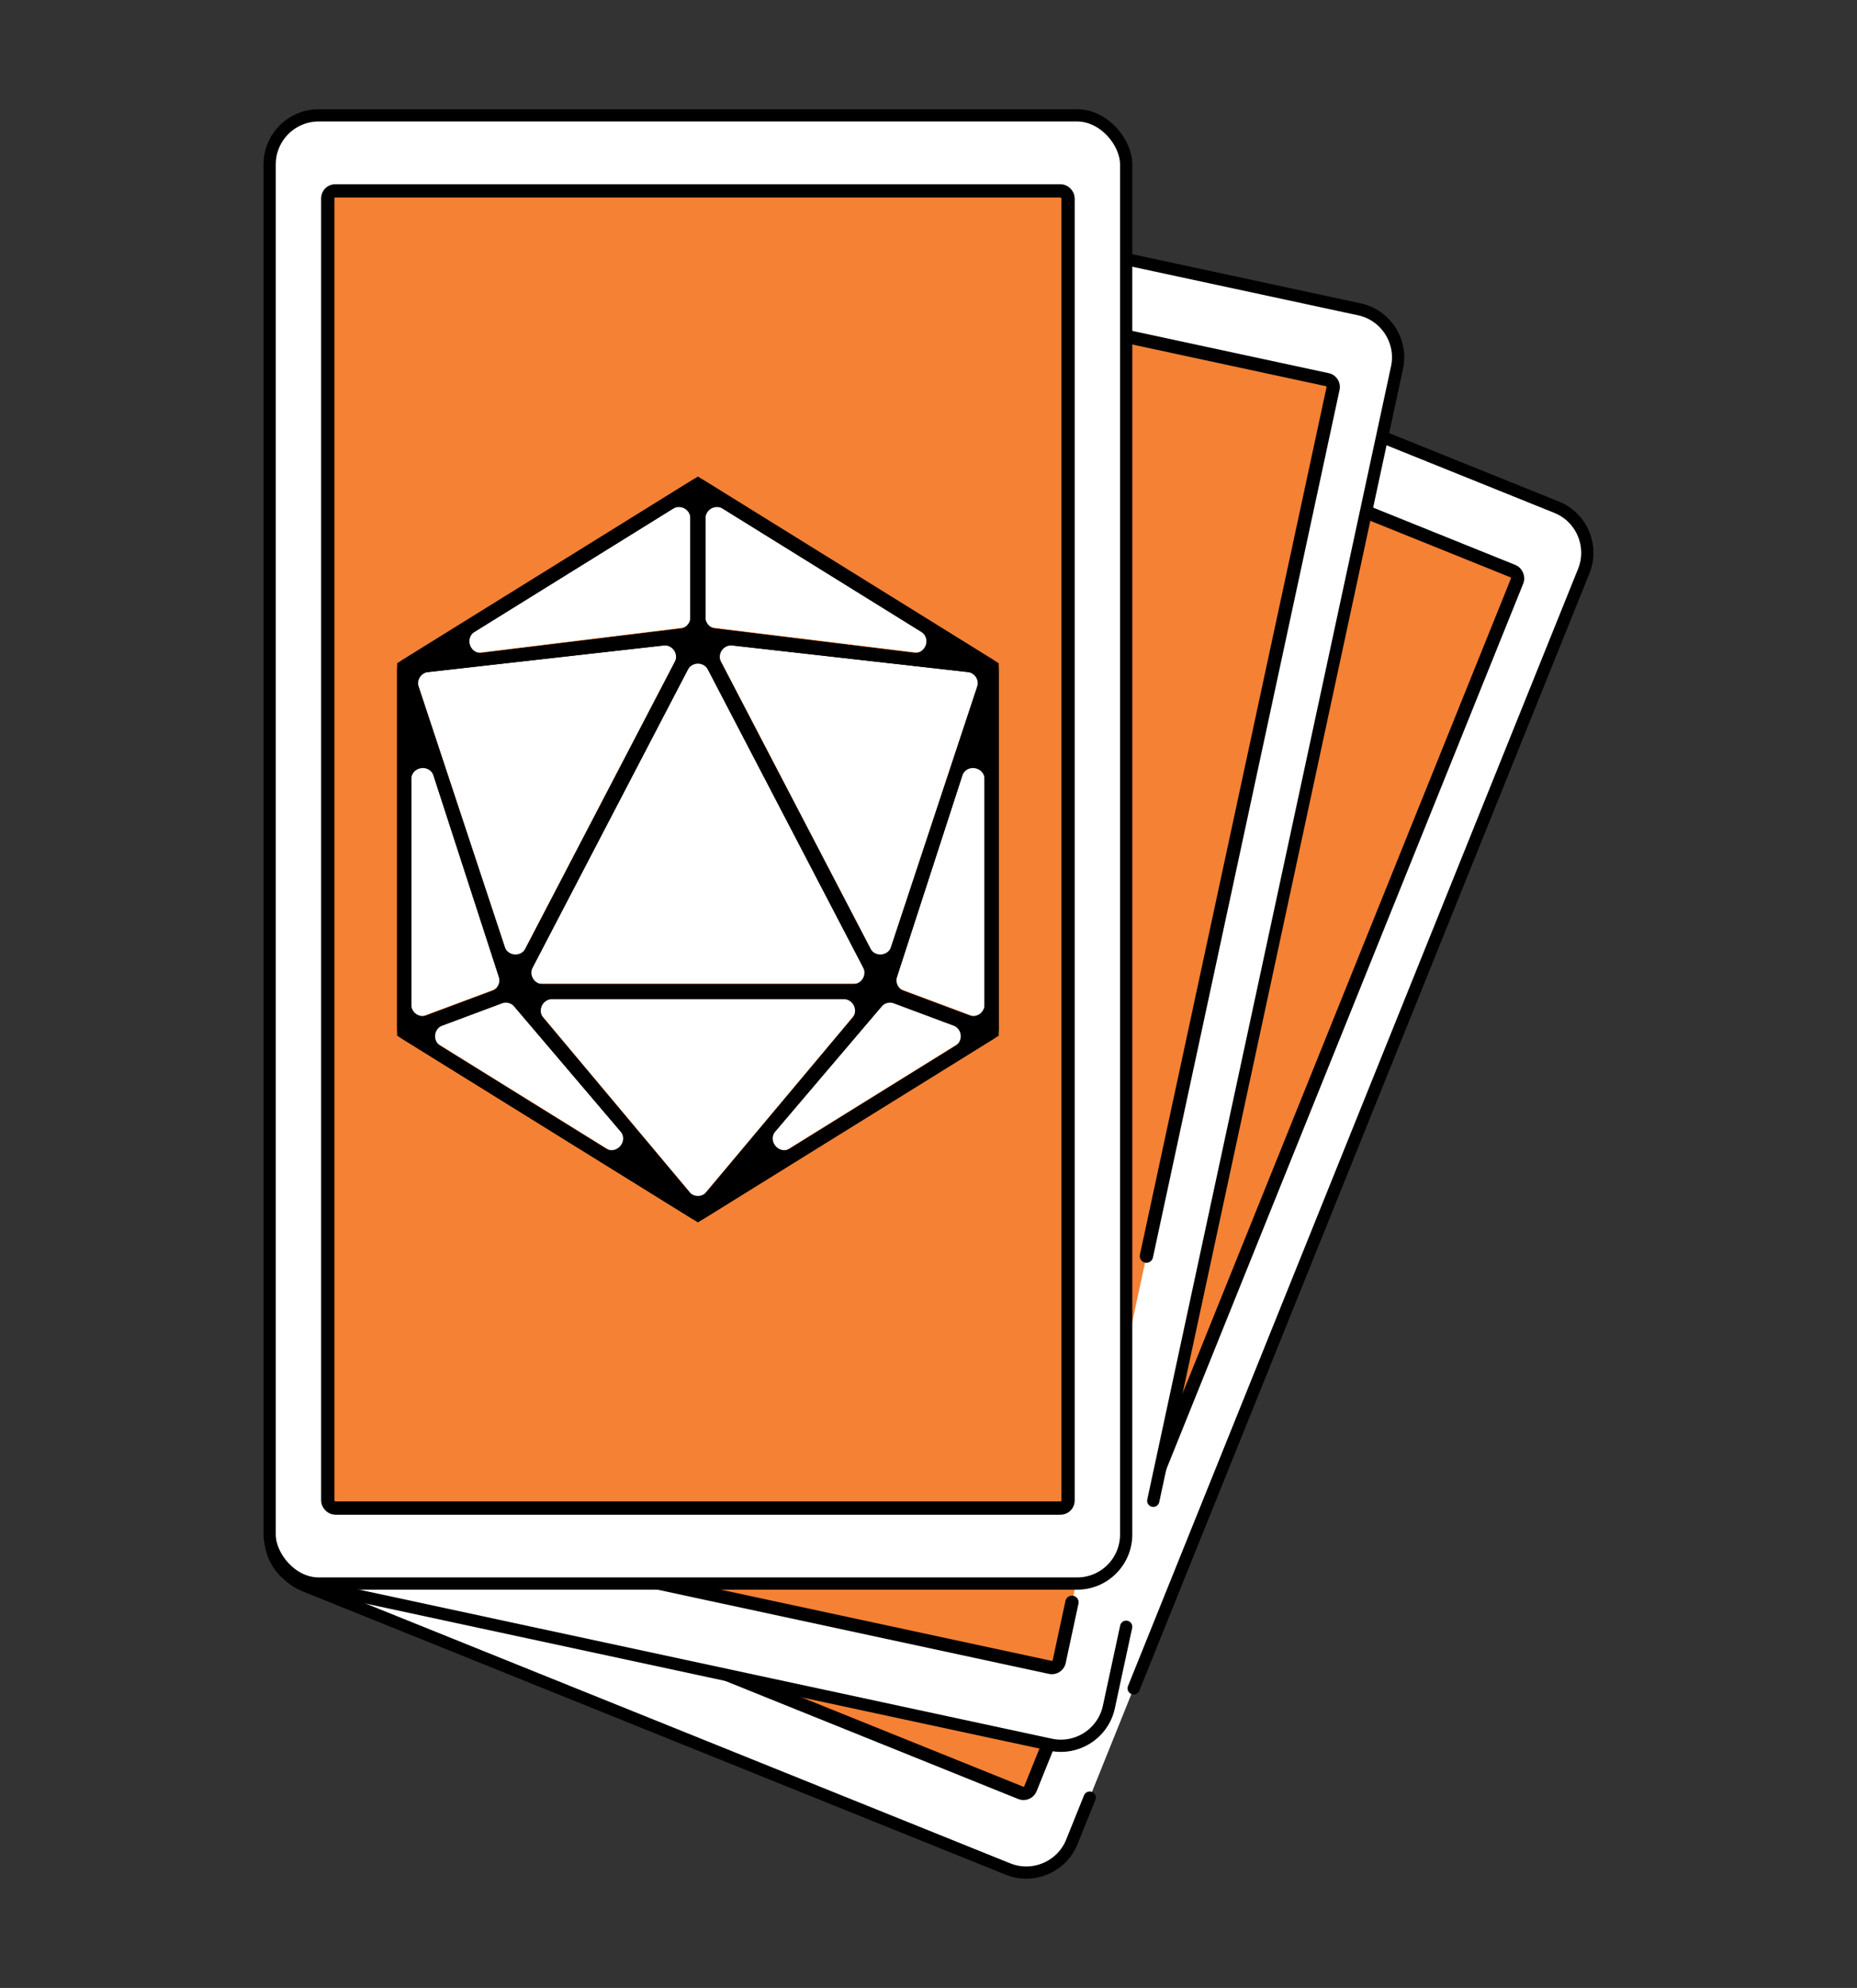
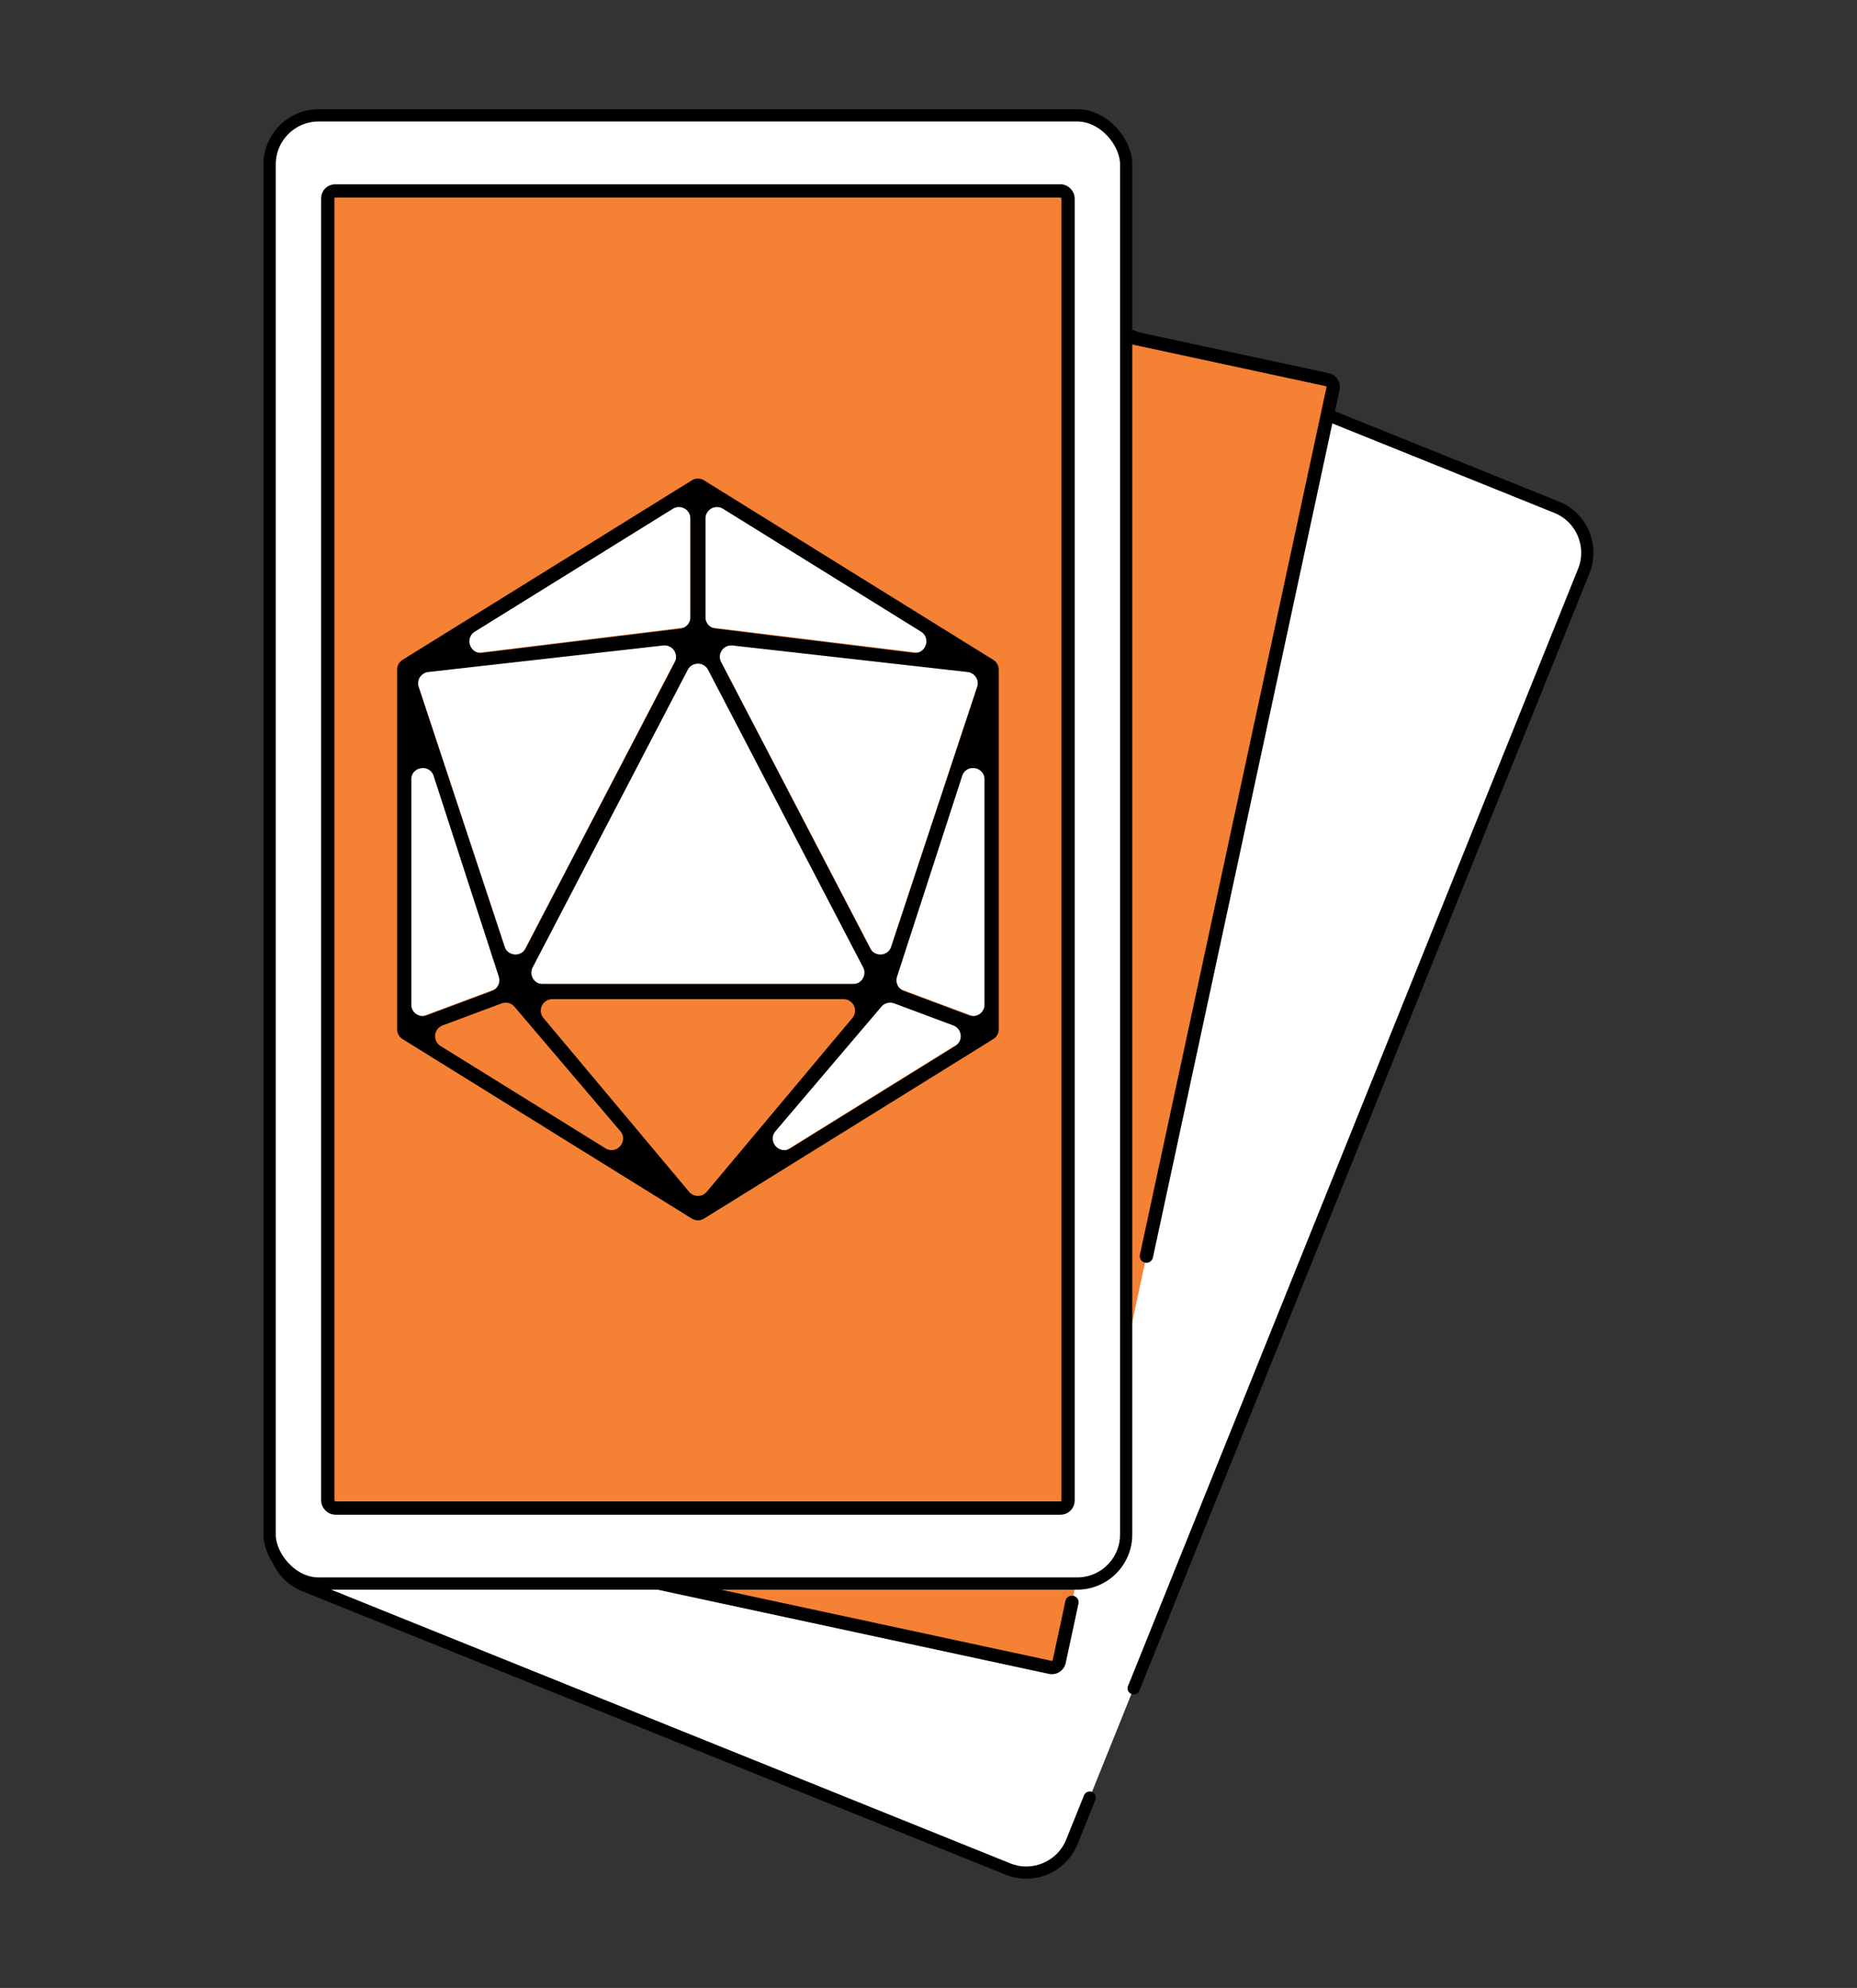
<svg xmlns="http://www.w3.org/2000/svg" viewBox="0 0 3488.38 3733.89">
  <rect x="0" y="0" width="3488.38" height="3733.89" fill="#333333" stroke="none" />
  <defs>
    <style>.cls-1,.cls-3,.cls-5,.cls-7{fill:#fff;}.cls-1,.cls-2,.cls-3,.cls-4,.cls-5,.cls-6{stroke:#000;}.cls-1,.cls-2,.cls-3,.cls-4{stroke-linecap:round;}.cls-1,.cls-2,.cls-3,.cls-5,.cls-6{stroke-miterlimit:10;}.cls-1,.cls-5{stroke-width:22.99px;}.cls-2,.cls-4,.cls-6{fill:#f48134;stroke-width:25px;}.cls-3{stroke-width:22.99px;}.cls-4{stroke-linejoin:round;}</style>
  </defs>
  <g data-name="Capa 3" id="Capa_3">
    <path d="M2047,3376.33l-33.53,83.22c-18.92,47-72.83,69.91-119.8,51L572,2978c-47-18.93-69.91-72.84-51-119.81l961.78-2387c18.92-47,72.83-69.91,119.8-51l1321.59,532.5c47,18.93,69.91,72.84,51,119.81L2129.62,3171.16" class="cls-1" />
-     <rect transform="translate(861.2 -510.91) rotate(21.95)" rx="14.01" height="2473.98" width="1390.58" y="728.41" x="1052.84" class="cls-2" />
-     <path d="M2115.5,3055.41,2083,3206.3c-10.65,49.51-59.87,81.3-109.37,70.65l-1393-299.67c-49.51-10.65-81.3-59.87-70.65-109.37L1051.31,352c10.65-49.5,59.87-81.29,109.37-70.64L2553.65,581c49.5,10.65,81.29,59.86,70.64,109.37l-457.9,2128.49" class="cls-3" />
    <path d="M2013.68,3009.52l-24,111.49a14.05,14.05,0,0,1-16.64,10.75L641,2845.19a14.05,14.05,0,0,1-10.75-16.64L1144.66,437.29a14.05,14.05,0,0,1,16.64-10.75L2493.38,713.12a14.05,14.05,0,0,1,10.75,16.64L2153.57,2359.29" class="cls-4" />
    <rect rx="92.07" height="2757.6" width="1608.96" y="216.71" x="506.54" class="cls-5" />
    <rect rx="14.01" height="2473.98" width="1390.58" y="358.52" x="615.73" class="cls-6" />
    <polygon points="1296.91 933.93 808.75 1236.84 1296.91 1177.15 1296.91 933.93" class="cls-7" />
    <polygon points="1637.83 1847.25 1311.02 1220.16 984.22 1847.25 1637.83 1847.25" class="cls-7" />
    <polygon points="1658.18 1825.25 1843.94 1263.99 1335.79 1206.63 1658.18 1825.25" class="cls-7" />
    <polygon points="1286.26 1206.63 778.1 1263.99 963.86 1825.25 1286.26 1206.63" class="cls-7" />
    <polygon points="1325.13 933.93 1325.13 1177.03 1813.27 1236.83 1325.13 933.93" class="cls-7" />
    <polygon points="772.54 1326.44 772.54 1916.65 943.37 1852.87 772.54 1326.44" class="cls-7" />
    <polygon points="1367.41 2228.42 1831.9 1940.2 1665.5 1878.06 1367.41 2228.42" class="cls-7" />
    <polygon points="1849.5 1916.65 1849.5 1326.44 1678.68 1852.87 1849.5 1916.65" class="cls-7" />
-     <polygon points="790.14 1940.2 1254.64 2228.42 956.55 1878.06 790.14 1940.2" class="cls-7" />
-     <polygon points="991.19 1875.47 1311.02 2257.09 1630.86 1875.47 991.19 1875.47" class="cls-7" />
    <path d="M1299.63,902.18,756.17,1239.4A21.61,21.61,0,0,0,746,1257.76v675.5a21.63,21.63,0,0,0,10.21,18.37l543.46,337.21a21.62,21.62,0,0,0,22.79,0l543.45-337.21a21.64,21.64,0,0,0,10.22-18.37v-675.5a21.62,21.62,0,0,0-10.22-18.36L1322.42,902.18A21.62,21.62,0,0,0,1299.63,902.18Zm-262.14,974.5h547.06c18.35,0,28.35,21.43,16.56,35.5l-273.53,326.36a21.6,21.6,0,0,1-33.12,0l-273.53-326.36C1009.14,1898.11,1019.14,1876.68,1037.49,1876.68Zm-89.69-98.74L786.47,1290.48a21.61,21.61,0,0,1,18.09-28.26l441.34-49.82a21.61,21.61,0,0,1,21.59,31.46l-280,537.28C978.66,1798.08,953.81,1796.08,947.8,1777.94Zm382.39-519.79,291.17,558.72a21.61,21.61,0,0,1-19.16,31.6H1019.85a21.61,21.61,0,0,1-19.17-31.6l291.18-558.72A21.62,21.62,0,0,1,1330.19,1258.15Zm46-45.75,441.34,49.82a21.6,21.6,0,0,1,18.09,28.26l-161.33,487.46c-6,18.14-30.85,20.14-39.68,3.2l-280-537.28A21.61,21.61,0,0,1,1376.14,1212.4Zm-51-53.27V974a21.61,21.61,0,0,1,33-18.36l371.74,230.67c19.68,12.21,9,42.63-14,39.81l-371.74-45.53A21.61,21.61,0,0,1,1325.13,1159.13ZM1296.91,974v185.25a21.61,21.61,0,0,1-19,21.45l-371.81,45.46c-23,2.81-33.7-27.6-14-39.81l371.81-230.71A21.61,21.61,0,0,1,1296.91,974ZM924,1861.32,801.71,1907a21.61,21.61,0,0,1-29.17-20.25V1464.27c0-24.62,34.57-30.08,42.17-6.67L937,1834.4A21.62,21.62,0,0,1,924,1861.32Zm-92.6,64.7,111-41.44a21.62,21.62,0,0,1,24,6.24l198.78,233.64c16,18.78-6.9,45.37-27.85,32.37l-309.76-192.2A21.61,21.61,0,0,1,831.38,1926Zm848.31-41.44,111,41.44a21.61,21.61,0,0,1,3.83,38.61l-309.76,192.2c-21,13-43.83-13.59-27.85-32.37l198.79-233.64A21.6,21.6,0,0,1,1679.69,1884.58Zm140.64,22.4-122.27-45.66a21.62,21.62,0,0,1-13-26.92l122.28-376.8c7.59-23.41,42.16-17.94,42.16,6.67v422.46A21.61,21.61,0,0,1,1820.33,1907Z" />
-     <path d="M1311,895.11,746,1245.74v699.55L1311,2295.91l565.07-350.62V1245.74ZM991.19,1876.68h639.67L1311,2258.3Zm-27.33-50.21L778.1,1265.2l508.16-57.35ZM1311,1221.38l326.81,627.09H984.21Zm24.77-13.53,508.15,57.35-185.76,561.27Zm-10.66-29.6V935.15L1813.27,1238Zm-28.22-243.1v243.22l-488.16,59.69ZM943.37,1854.08l-170.83,63.79V1327.66Zm-153.23,87.34,166.41-62.14,298.09,350.36Zm875.36-62.14,166.4,62.14-464.49,288.22Zm184,38.59-170.82-63.79,170.82-526.42Z" />
  </g>
</svg>